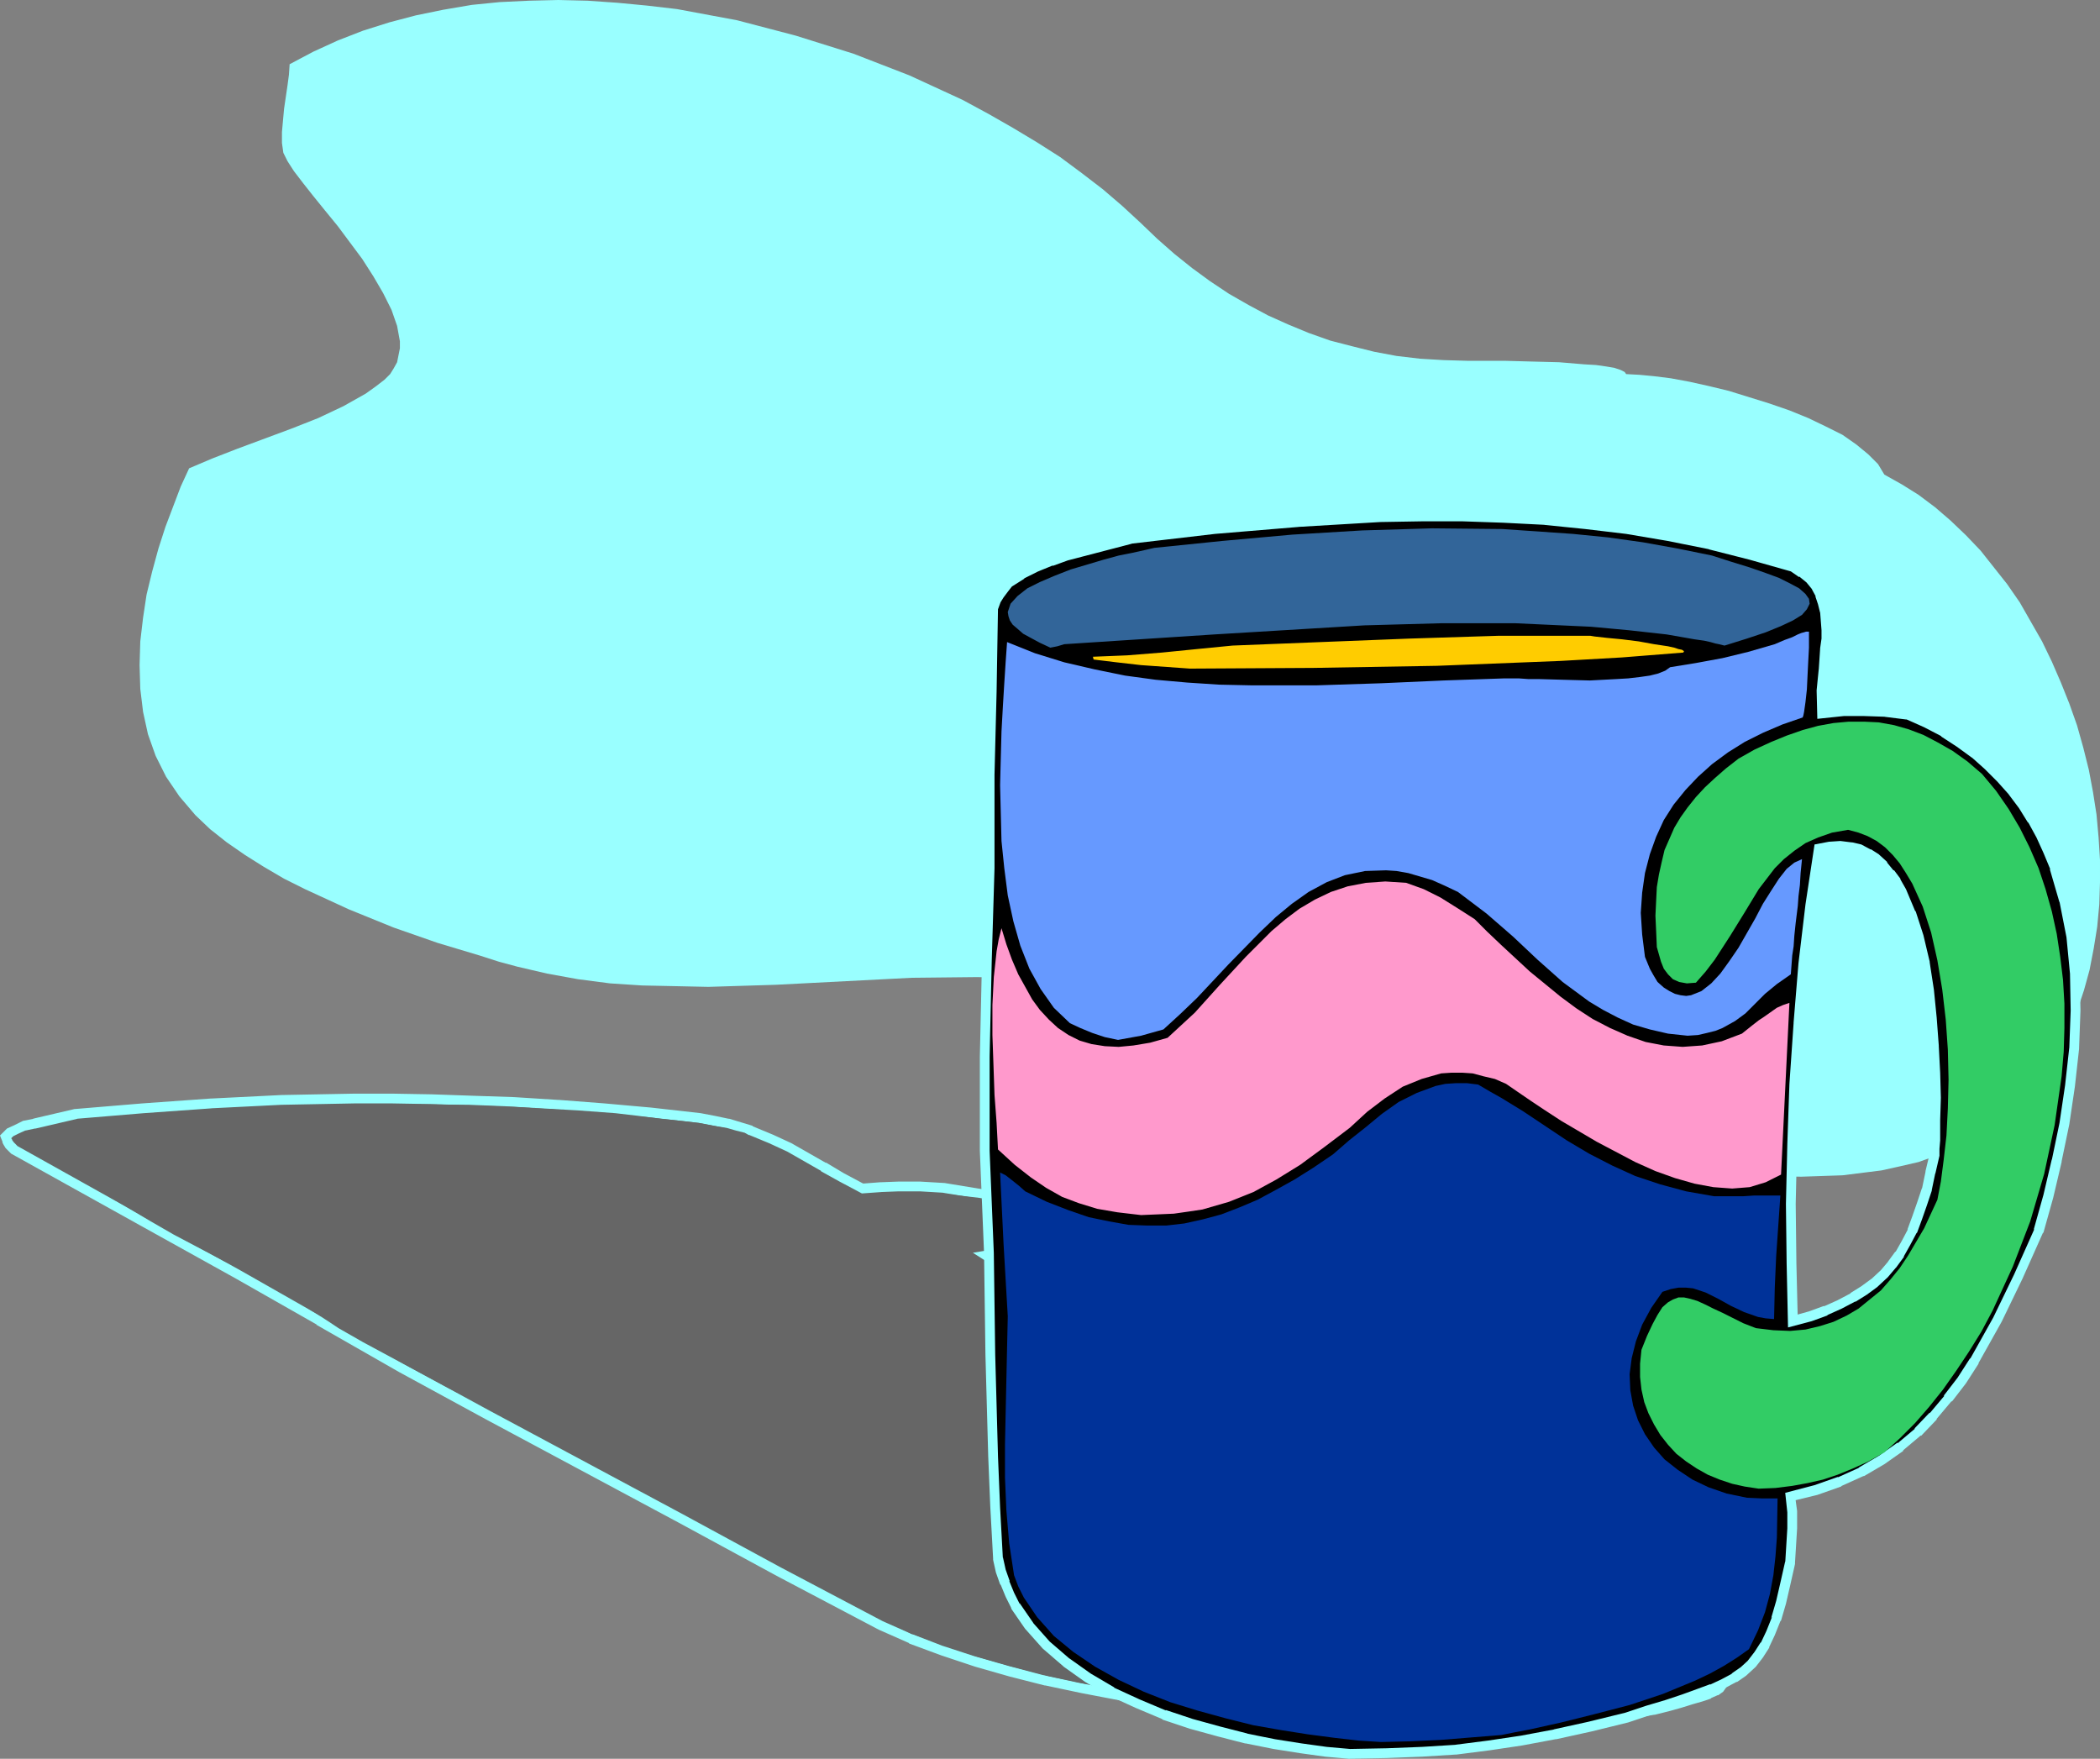
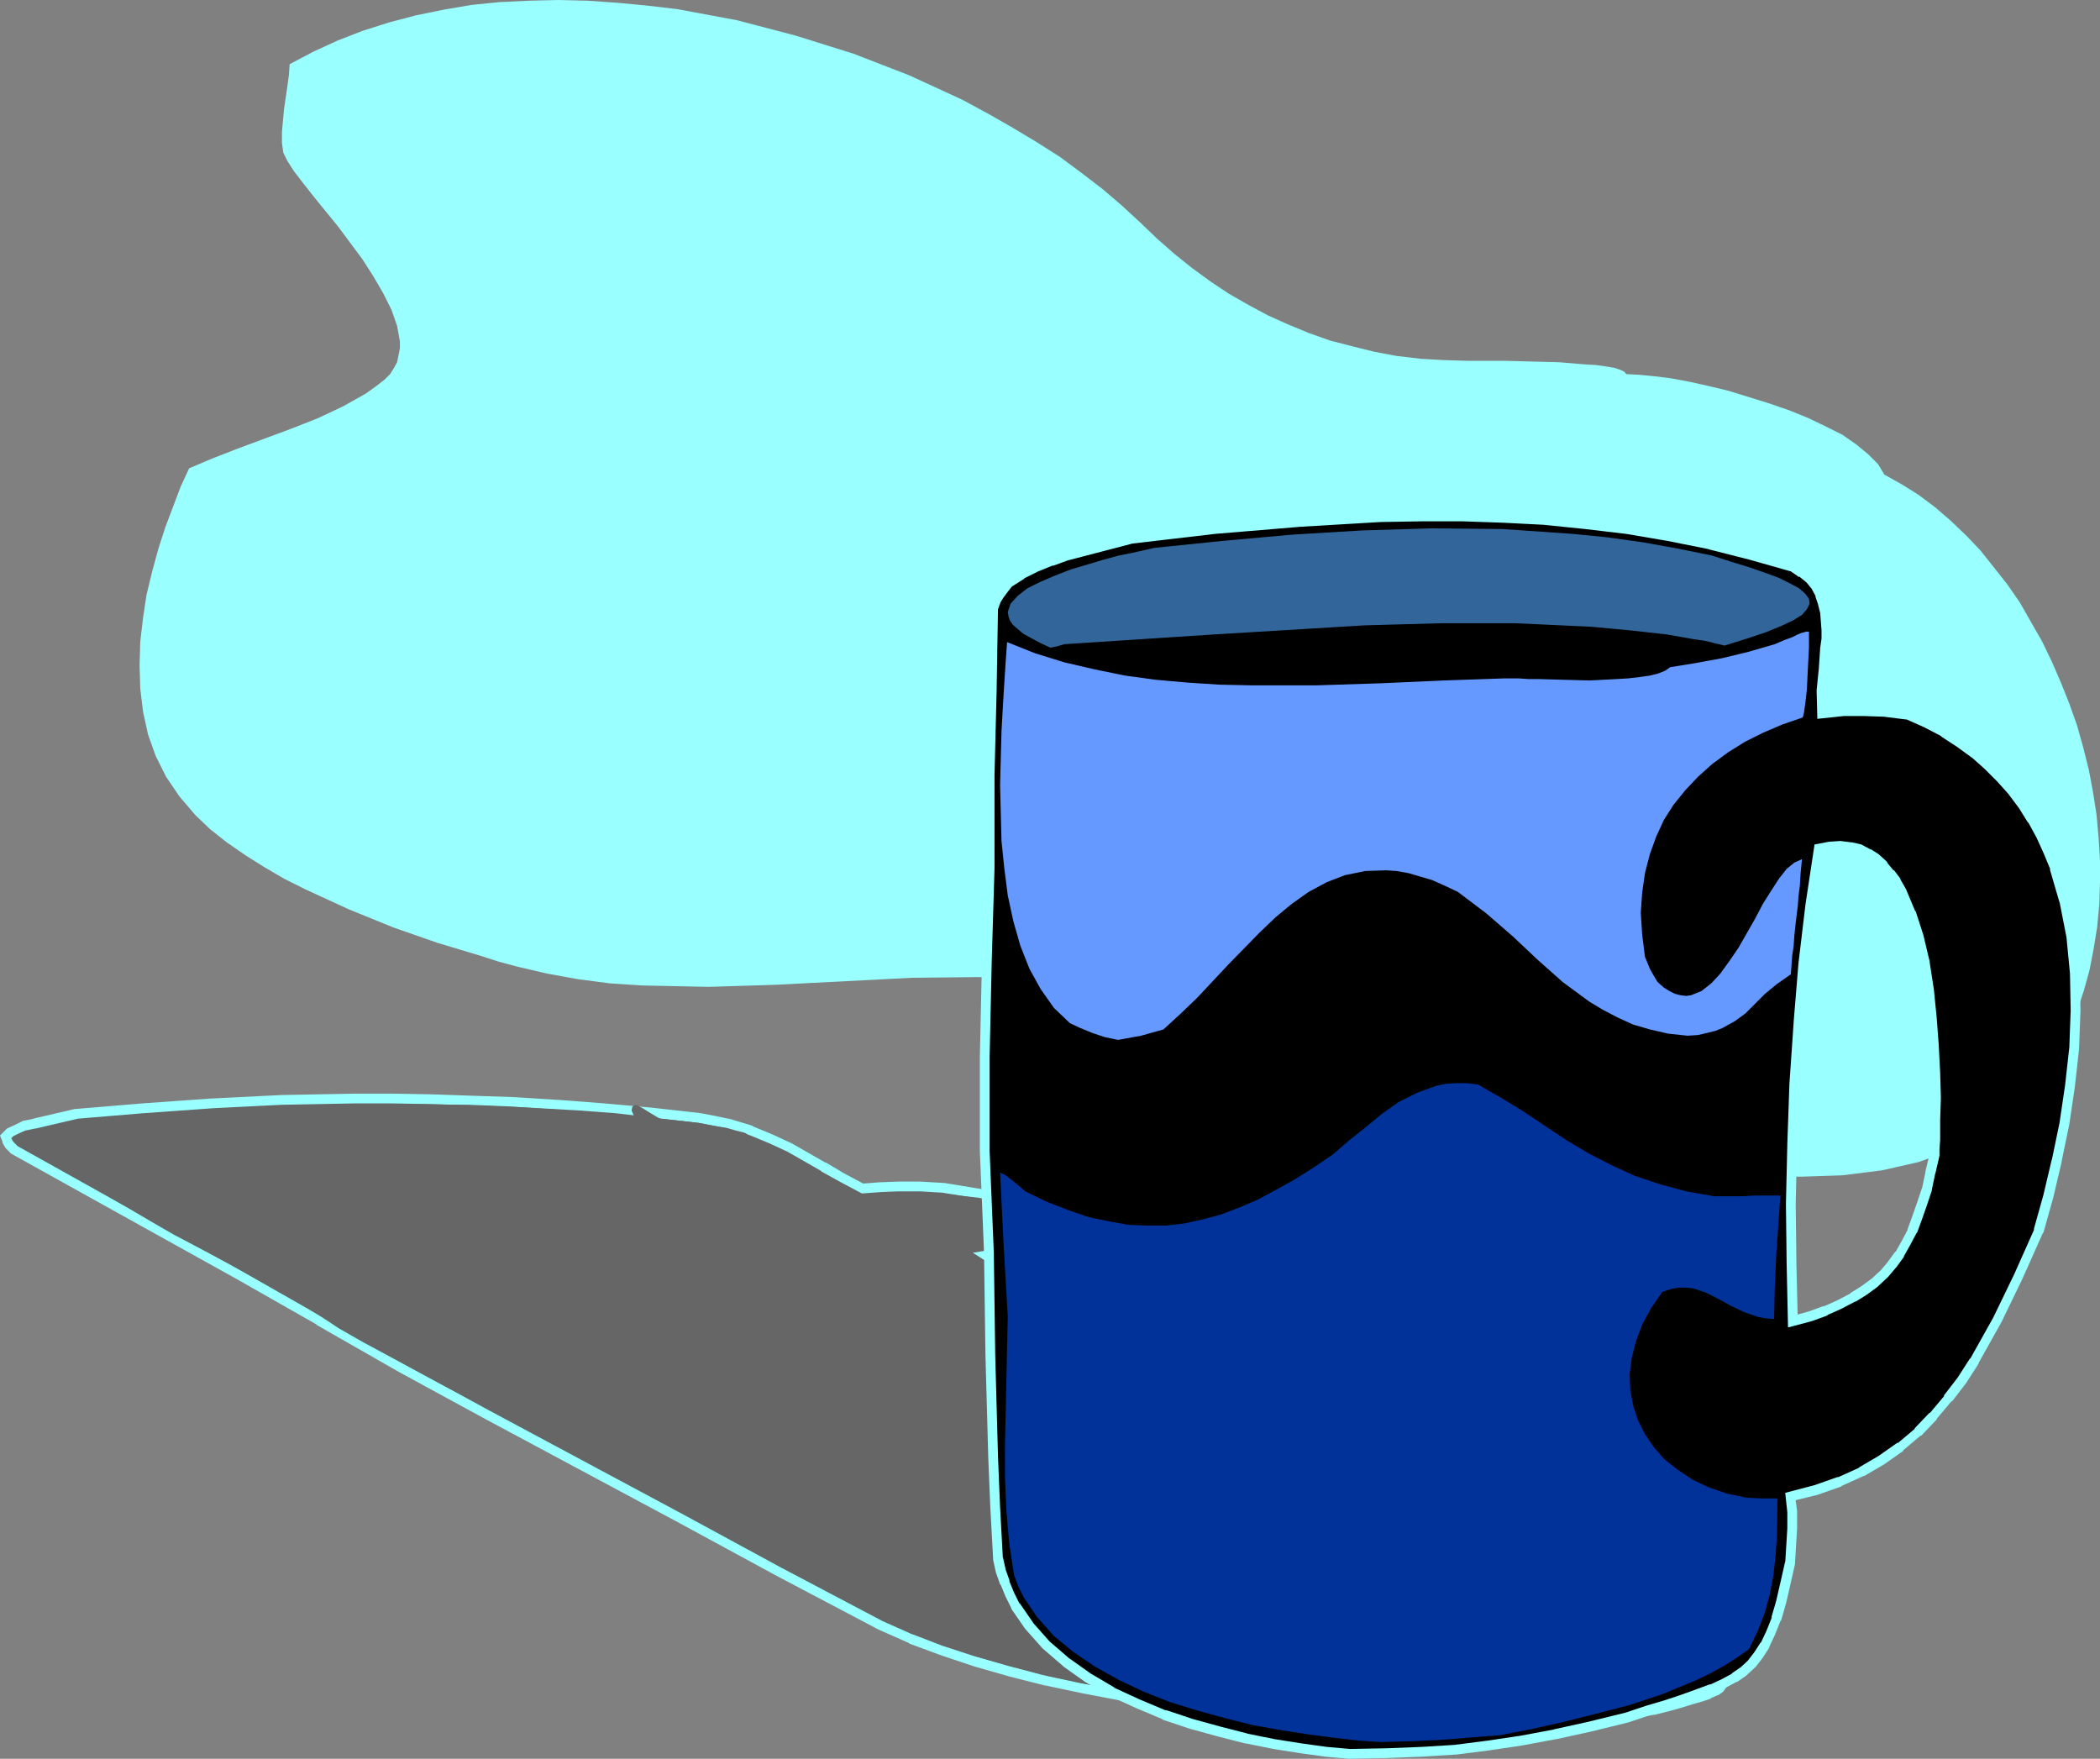
<svg xmlns="http://www.w3.org/2000/svg" xmlns:ns1="http://sodipodi.sourceforge.net/DTD/sodipodi-0.dtd" xmlns:ns2="http://www.inkscape.org/namespaces/inkscape" version="1.0" width="76.429mm" height="64.008mm" id="svg19" ns1:docname="Mug - Coffee 12.wmf">
  <rect width="100%" height="100%" fill="#808080" stroke="none" />
  <ns1:namedview id="namedview19" pagecolor="#ffffff" bordercolor="#000000" borderopacity="0.25" ns2:showpageshadow="2" ns2:pageopacity="0.0" ns2:pagecheckerboard="0" ns2:deskcolor="#d1d1d1" ns2:document-units="mm" />
  <defs id="defs1">
    <pattern id="WMFhbasepattern" patternUnits="userSpaceOnUse" width="6" height="6" x="0" y="0" />
  </defs>
  <path style="fill:#99ffff;fill-opacity:1;fill-rule:evenodd;stroke:none" d="m 201.984,49.632 -3.36,-0.096 -3.264,-0.192 -3.264,-0.384 -3.072,-0.576 -3.072,-0.768 -2.976,-0.768 -2.976,-1.056 -2.784,-1.152 -2.784,-1.248 -2.688,-1.44 -2.688,-1.536 -2.592,-1.728 -2.496,-1.824 -2.4,-1.92 -2.4,-2.112 -2.304,-2.208 -2.496,-2.304 -2.688,-2.304 -2.88,-2.208 -2.976,-2.208 -3.168,-2.016 -3.36,-2.016 -3.36,-1.92 -3.552,-1.92 -7.296,-3.36 -7.68,-2.976 L 109.44,4.896 101.376,2.784 93.12,1.248 88.992,0.768 84.96,0.384 80.832,0.096 76.8,0 l -4.032,0.096 -4.032,0.192 -3.84,0.384 -3.936,0.672 -3.744,0.768 -3.648,0.96 -3.648,1.152 -3.456,1.344 -3.36,1.536 -3.264,1.728 -0.096,1.44 -0.192,1.44 -0.48,3.264 -0.288,3.168 v 1.536 l 0.192,1.344 0.576,1.152 0.864,1.344 1.248,1.632 1.44,1.824 1.632,2.016 1.728,2.112 3.36,4.512 1.536,2.4 1.344,2.304 1.152,2.304 0.768,2.208 0.384,2.112 v 0.96 l -0.384,1.92 -0.48,0.864 -0.48,0.768 -0.768,0.768 -1.248,0.96 -1.344,0.96 -3.072,1.728 -3.456,1.632 -3.648,1.44 -7.488,2.784 -3.456,1.344 -3.168,1.344 -1.152,2.496 -2.112,5.568 -0.96,2.976 -0.864,3.168 -0.768,3.168 -0.48,3.168 -0.384,3.264 -0.096,3.264 0.096,3.264 0.384,3.168 0.672,3.072 1.056,2.976 1.44,2.88 1.824,2.688 2.208,2.592 2.016,1.92 2.304,1.824 2.496,1.728 2.592,1.632 2.784,1.632 2.88,1.44 6.048,2.784 6.144,2.496 6.048,2.112 5.76,1.728 2.688,0.864 2.496,0.672 4.128,0.96 4.224,0.768 4.416,0.576 4.416,0.288 4.608,0.096 4.512,0.096 9.312,-0.288 18.624,-0.96 9.024,-0.096 4.32,0.096 4.32,0.192 3.744,0.384 3.744,0.576 7.296,1.536 7.2,1.92 7.2,2.304 7.008,2.496 6.816,2.688 6.72,2.688 6.624,2.688 4.32,1.632 4.704,1.632 5.184,1.536 5.376,1.44 5.568,1.248 5.76,1.056 5.856,0.768 5.856,0.48 5.76,0.096 5.664,-0.192 5.376,-0.672 2.592,-0.576 2.496,-0.576 4.8,-1.728 2.208,-1.056 2.112,-1.248 1.92,-1.344 1.824,-1.536 1.728,-1.728 1.536,-1.824 1.728,-2.4 1.44,-2.592 1.344,-2.592 1.152,-2.688 0.96,-2.88 0.768,-2.784 0.576,-2.976 0.48,-2.976 0.288,-3.072 0.096,-3.072 v -3.072 l -0.192,-3.072 -0.288,-3.168 -0.48,-3.072 -0.576,-3.072 -0.768,-3.072 -0.864,-3.072 -1.056,-2.976 -1.152,-2.88 -1.248,-2.88 -1.344,-2.784 -3.072,-5.376 -1.728,-2.496 -3.648,-4.608 -2.016,-2.112 -2.112,-2.016 -2.112,-1.824 -2.304,-1.728 -2.304,-1.44 -2.4,-1.344 -0.864,-1.44 -1.344,-1.344 -1.632,-1.344 -1.92,-1.344 -2.304,-1.152 -2.4,-1.152 -2.592,-1.056 -2.784,-0.96 -5.568,-1.728 -2.784,-0.672 -2.592,-0.576 -2.592,-0.48 -2.304,-0.288 -2.016,-0.192 -1.824,-0.096 -0.192,-0.288 -0.576,-0.288 -0.864,-0.288 -1.152,-0.192 -1.344,-0.192 -1.632,-0.096 -3.456,-0.288 -3.744,-0.096 -3.552,-0.096 z" id="path1" />
  <path style="fill:#666666;fill-opacity:1;fill-rule:evenodd;stroke:none" d="m 195.168,205.92 1.632,-0.384 1.344,-0.384 1.056,-0.48 0.768,-0.48 0.576,-0.576 0.288,-0.576 0.096,-0.576 -0.192,-0.672 -0.384,-0.768 -0.672,-0.768 -0.864,-0.864 -1.056,-0.96 -1.248,-1.056 -1.536,-1.056 -1.632,-1.152 -1.92,-1.248 -0.96,-0.48 -1.056,-0.672 -1.152,-0.576 -1.344,-0.768 -2.976,-1.536 -3.36,-1.824 -3.744,-1.824 -3.936,-1.92 -8.256,-3.84 -4.224,-1.824 -4.224,-1.632 -4.128,-1.536 -3.936,-1.248 -3.648,-0.96 -3.36,-0.576 -1.536,-0.192 H 136.8 l -1.152,0.192 3.072,1.92 3.168,2.016 6.72,4.032 7.2,4.128 7.392,4.224 7.776,4.224 7.968,4.32 z m -0.576,31.968 -3.552,-0.192 -3.936,-0.192 -4.224,-0.384 -4.416,-0.384 -4.608,-0.48 -4.896,-0.576 -4.896,-0.768 -5.088,-0.768 -10.08,-1.92 -4.992,-1.056 -4.896,-1.248 -4.704,-1.344 -4.608,-1.536 -4.416,-1.632 -4.128,-1.824 -7.104,-3.744 -6.912,-3.648 -13.44,-7.296 -13.248,-7.104 -13.44,-7.2 L 55.2,188.16 43.872,181.632 32.736,175.296 21.504,169.056 1.92,158.112 1.344,157.536 1.056,157.152 0.96,156.864 l -0.192,-0.48 0.576,-0.576 0.96,-0.48 1.056,-0.48 1.344,-0.288 5.76,-1.344 9.216,-0.768 9.408,-0.672 9.6,-0.48 4.992,-0.096 5.088,-0.096 h 5.184 l 5.472,0.096 5.568,0.192 5.76,0.192 6.048,0.384 6.24,0.48 6.432,0.576 6.816,0.768 2.016,0.384 1.824,0.384 3.168,0.96 2.784,1.152 2.496,1.152 4.704,2.688 2.496,1.44 2.88,1.536 2.496,-0.192 2.496,-0.096 h 2.88 l 3.264,0.192 7.008,1.152 6.816,1.344 6.624,1.632 6.432,1.92 6.144,2.016 6.048,2.112 5.76,2.4 5.568,2.4 5.376,2.496 5.184,2.592 4.896,2.688 4.608,2.688 4.32,2.688 4.128,2.592 3.744,2.592 3.456,2.496 3.456,3.264 3.264,3.168 1.344,1.536 1.152,1.536 0.96,1.44 0.768,1.344 0.384,1.248 0.096,1.152 -0.288,1.152 -0.672,0.96 -1.152,0.864 -1.536,0.768 -2.112,0.576 -1.248,0.288 -1.44,0.192 2.496,1.152 2.304,1.248 4.416,2.496 2.4,1.632 2.016,1.344 1.536,1.248 1.248,1.056 0.96,0.864 0.48,0.768 0.288,0.672 -0.096,0.576 -0.384,0.48 -0.576,0.384 -0.864,0.384 -1.152,0.384 -1.344,0.384 -1.536,0.48 -1.728,0.48 -1.92,0.48 -7.488,1.248 -7.488,0.864 -4.032,0.192 -4.224,0.192 -4.608,0.192 z" id="path2" />
  <path style="fill:#99ffff;fill-opacity:1;fill-rule:nonzero;stroke:none" d="m 195.072,206.592 1.92,-0.384 1.344,-0.384 0.096,-0.096 1.056,-0.48 h 0.096 l 0.768,-0.576 0.768,-0.672 0.384,-0.768 0.096,-0.768 -0.192,-0.96 -0.48,-0.864 -0.768,-0.864 -0.864,-0.864 -1.056,-0.96 -1.248,-1.056 -0.096,-0.096 -1.536,-1.056 -1.632,-1.152 -1.92,-1.248 h -0.096 l -0.96,-0.48 h 0.096 l -1.056,-0.672 h -0.096 l -1.152,-0.576 -1.344,-0.768 -2.976,-1.536 -3.36,-1.824 -7.68,-3.744 -8.256,-3.84 -4.224,-1.824 v -0.096 l -4.224,-1.632 h -0.096 l -4.128,-1.536 -3.936,-1.248 -3.648,-0.96 h -0.096 l -3.36,-0.576 -1.536,-0.192 h -2.976 l -2.88,0.48 4.512,2.88 3.168,2.016 6.72,4.032 h 0.096 l 7.2,4.128 7.392,4.224 15.744,8.544 16.416,8.448 0.384,-1.248 -16.224,-8.352 -15.744,-8.544 -7.392,-4.224 -7.2,-4.128 h 0.096 l -6.72,-4.032 -3.168,-2.016 -3.072,-1.92 -0.288,1.248 1.152,-0.192 h -0.096 2.784 -0.096 l 1.536,0.192 3.36,0.576 h -0.096 l 3.648,0.96 3.936,1.248 4.128,1.536 h -0.096 l 4.224,1.632 v -0.096 l 4.224,1.824 8.256,3.84 7.68,3.744 3.36,1.824 2.976,1.536 1.344,0.768 1.152,0.576 h -0.096 l 1.056,0.672 h 0.096 l 0.96,0.48 h -0.096 l 1.92,1.248 1.632,1.152 1.536,1.056 -0.096,-0.096 1.248,1.056 1.056,0.96 0.864,0.864 0.672,0.768 -0.096,-0.192 0.384,0.768 -0.096,-0.096 0.192,0.672 v -0.288 l -0.096,0.576 0.096,-0.192 -0.288,0.576 0.096,-0.192 -0.576,0.576 0.096,-0.096 -0.768,0.48 h 0.096 l -1.056,0.48 0.096,-0.096 -1.344,0.384 -1.632,0.384 0.48,0.096 z" id="path3" />
  <path style="fill:#99ffff;fill-opacity:1;fill-rule:nonzero;stroke:none" d="m 194.592,237.216 -3.552,-0.192 -3.936,-0.192 h 0.096 l -4.224,-0.384 -4.416,-0.384 -4.608,-0.48 -4.896,-0.576 -4.896,-0.768 -5.088,-0.768 -10.08,-1.92 -4.992,-1.056 h 0.096 l -4.896,-1.248 -4.704,-1.344 -4.608,-1.536 -4.416,-1.632 0.096,0.096 -4.128,-1.824 -14.016,-7.392 -13.44,-7.296 -26.688,-14.304 -11.808,-6.432 -11.232,-6.528 H 44.16 L 33.024,174.72 21.792,168.48 2.208,157.536 l 0.192,0.096 -0.576,-0.576 0.096,0.096 -0.288,-0.384 0.096,0.192 -0.096,-0.288 -0.096,-0.096 -0.192,-0.48 -0.096,0.768 0.576,-0.576 -0.192,0.096 0.96,-0.48 1.056,-0.48 -0.192,0.096 1.344,-0.288 h 0.096 l 5.76,-1.344 H 10.56 l 9.216,-0.768 9.408,-0.672 h -0.096 l 9.6,-0.48 10.08,-0.192 h 5.184 l 5.472,0.096 5.568,0.192 5.76,0.192 6.048,0.384 h -0.096 l 6.24,0.48 6.432,0.576 6.816,0.768 2.016,0.384 1.824,0.384 h -0.096 l 3.168,0.96 -0.096,-0.096 2.784,1.152 2.496,1.152 4.704,2.688 h -0.096 l 2.592,1.44 3.072,1.632 2.688,-0.192 h -0.096 l 2.496,-0.096 h 2.88 l 3.264,0.192 h -0.096 l 7.008,1.152 6.816,1.344 h -0.096 l 6.624,1.632 6.432,1.92 6.144,2.016 6.048,2.112 -0.096,-0.096 5.76,2.4 5.568,2.4 5.376,2.496 5.184,2.592 4.896,2.688 h -0.096 l 4.608,2.688 4.32,2.688 4.128,2.592 3.744,2.592 3.456,2.496 -0.096,-0.096 3.456,3.264 3.264,3.168 1.344,1.536 -0.096,-0.096 1.152,1.536 0.96,1.44 v -0.096 l 0.768,1.344 -0.096,-0.096 0.384,1.248 v -0.096 l 0.096,1.152 v -0.288 l -0.288,1.152 0.096,-0.192 -0.672,0.96 0.192,-0.192 -1.152,0.864 h 0.096 l -1.536,0.768 0.096,-0.096 -2.112,0.576 -1.248,0.288 h 0.096 l -3.744,0.48 4.608,2.112 2.304,1.248 4.416,2.496 h -0.096 l 2.4,1.632 2.016,1.344 v -0.096 l 1.536,1.248 h -0.096 l 1.248,1.056 0.96,0.864 -0.096,-0.096 0.48,0.768 v -0.096 l 0.288,0.672 -0.096,-0.384 -0.096,0.576 0.192,-0.288 -0.384,0.48 0.096,-0.192 -0.576,0.384 h 0.096 l -0.864,0.384 0.096,-0.096 -1.152,0.384 -1.344,0.384 -1.536,0.48 -1.728,0.48 -1.92,0.48 h 0.096 l -7.488,1.248 -7.488,0.864 h 0.096 l -4.032,0.192 -4.224,0.192 -4.608,0.192 h -4.992 v 1.344 h 4.992 l 4.608,-0.192 4.224,-0.192 4.032,-0.192 h 0.096 l 7.488,-0.864 7.488,-1.248 h 0.096 l 1.92,-0.48 1.728,-0.48 1.536,-0.48 1.344,-0.384 1.152,-0.384 0.096,-0.096 0.864,-0.384 h 0.096 l 0.672,-0.48 0.48,-0.672 0.192,-0.96 -0.384,-0.864 v -0.096 l -0.576,-0.768 -0.96,-0.96 -1.248,-1.056 h -0.096 l -1.536,-1.248 v -0.096 l -2.016,-1.344 -2.4,-1.632 h -0.096 l -4.416,-2.496 -2.304,-1.248 -2.496,-1.152 -0.192,1.248 1.44,-0.192 h 0.096 l 1.248,-0.288 2.112,-0.576 1.728,-0.864 1.248,-0.96 0.768,-1.152 0.384,-1.344 -0.096,-1.344 -0.48,-1.44 -0.768,-1.344 v -0.096 l -0.96,-1.44 -1.152,-1.536 -0.096,-0.096 -1.344,-1.536 -3.264,-3.168 -3.456,-3.264 -0.096,-0.096 -3.456,-2.496 -3.744,-2.592 -4.128,-2.592 -4.32,-2.688 -4.608,-2.688 h -0.096 l -4.896,-2.688 -5.184,-2.592 -5.376,-2.496 -5.568,-2.4 -5.76,-2.4 -0.096,-0.096 -6.048,-2.112 -6.144,-2.016 -6.432,-1.92 -6.624,-1.632 h -0.096 l -6.816,-1.344 -7.008,-1.152 h -0.096 l -3.264,-0.192 h -2.88 l -2.496,0.096 h -0.096 l -2.496,0.192 0.384,0.096 -2.88,-1.536 -2.4,-1.44 h -0.096 l -4.704,-2.688 -2.496,-1.152 -2.784,-1.152 -0.096,-0.096 -3.168,-0.96 h -0.096 l -1.824,-0.384 -2.016,-0.384 -6.816,-0.768 -6.432,-0.576 -6.24,-0.48 H 76.8 l -6.048,-0.384 -5.76,-0.192 -5.568,-0.192 -5.472,-0.096 h -5.184 l -10.08,0.192 -9.6,0.48 h -0.096 l -9.408,0.672 -9.216,0.768 h -0.096 l -5.76,1.344 h 0.096 l -1.44,0.288 -1.152,0.576 -1.056,0.48 -0.96,0.96 0.384,0.96 -0.096,-0.096 0.192,0.384 0.288,0.48 0.096,0.096 0.672,0.672 19.68,10.944 11.232,6.24 11.136,6.336 h -0.096 l 11.424,6.528 11.808,6.432 26.688,14.304 13.44,7.296 14.016,7.392 4.128,1.824 0.096,0.096 4.416,1.632 4.608,1.536 4.704,1.344 4.896,1.248 h 0.096 l 4.992,1.056 10.08,1.92 5.088,0.768 4.896,0.768 4.896,0.576 4.608,0.48 4.416,0.384 4.224,0.384 h 0.096 l 3.936,0.192 3.552,0.192 z" id="path4" />
  <path style="fill:#666666;fill-opacity:1;fill-rule:evenodd;stroke:none" d="m 197.28,237.024 -3.36,-0.096 -3.648,-0.192 -3.936,-0.192 -4.32,-0.384 -4.416,-0.384 -4.704,-0.48 -9.696,-1.248 -9.888,-1.632 -4.992,-0.96 -4.896,-1.056 -4.704,-1.248 -4.704,-1.344 -4.416,-1.44 -4.224,-1.632 -4.8,-2.304 -4.608,-2.4 -8.736,-4.704 -8.256,-4.608 -8.064,-4.512 -9.6,-4.992 -9.6,-5.088 1.056,0.192 1.44,0.288 3.072,0.768 4.128,0.768 3.84,0.576 3.552,0.384 3.168,0.384 2.88,0.096 2.592,0.096 h 2.4 l 2.112,-0.192 1.824,-0.288 1.728,-0.384 1.44,-0.48 1.344,-0.576 1.152,-0.672 1.056,-0.768 1.728,-1.824 0.384,-0.96 0.288,-0.96 0.48,-0.96 0.672,-0.864 1.152,-0.672 0.672,-0.192 0.864,-0.288 1.056,-0.096 1.248,-0.096 h 1.44 l 1.632,0.096 4.704,0.864 4.512,0.864 4.896,1.056 4.8,0.96 9.12,1.728 4.416,0.672 4.416,0.576 4.32,0.48 4.32,0.288 h 6.432 l 0.864,-0.096 h 1.44 l 7.776,4.416 3.936,2.208 4.224,2.304 -2.4,-0.096 -2.592,-0.384 -5.184,-0.96 -2.592,-0.48 -2.304,-0.288 H 175.2 l -0.864,0.096 -0.768,0.192 0.768,1.152 1.056,1.248 1.44,1.248 1.632,1.152 2.016,1.248 2.304,1.152 2.4,1.056 2.688,1.056 2.88,1.056 2.976,0.96 6.24,1.632 6.624,1.152 6.624,0.768 h 4.224 l 2.784,1.536 2.592,1.44 2.496,1.44 2.304,1.344 2.112,1.44 1.92,1.344 1.632,1.344 1.44,1.44 -0.384,0.672 -0.672,0.576 -0.864,0.576 -1.056,0.48 -1.248,0.48 -1.44,0.48 -3.072,0.864 -3.36,0.672 -3.552,0.672 -3.36,0.48 -3.072,0.48 -7.68,0.288 z" id="path5" />
  <path style="fill:#666666;fill-opacity:1;fill-rule:evenodd;stroke:none" d="m 213.504,218.112 -4.32,-0.288 -4.512,-0.672 -4.704,-0.96 -4.8,-1.152 -4.608,-1.536 -4.32,-1.632 -4.032,-1.824 -1.824,-0.96 -1.632,-0.96 -1.152,-1.056 -0.96,-0.864 -0.576,-0.672 -0.192,-0.48 -0.096,-0.384 0.288,-0.192 0.576,-0.192 h 0.768 l 0.96,0.096 1.248,0.192 1.44,0.192 1.632,0.288 1.824,0.384 2.016,0.288 2.208,0.384 2.304,0.384 2.688,0.096 h 2.208 l 1.92,-0.096 1.536,-0.192 1.248,-0.384 0.96,-0.48 0.576,-0.48 0.384,-0.672 0.096,-0.672 -0.096,-0.768 -0.384,-0.864 -0.48,-0.864 -0.768,-0.96 -0.864,-0.96 -2.112,-2.112 -0.96,-0.576 -1.056,-0.672 -1.152,-0.768 -1.344,-0.864 -3.072,-1.728 -3.456,-1.92 -3.744,-2.016 -4.128,-2.112 -4.32,-2.112 -4.416,-2.112 -9.024,-3.936 -4.512,-1.728 -4.416,-1.632 -4.224,-1.344 -4.032,-1.056 -3.744,-0.768 -3.36,-0.384 -1.632,0.192 -1.248,0.384 -0.864,0.384 -0.48,0.576 -0.288,0.576 v 0.576 l 0.288,0.768 0.384,0.768 1.056,1.536 1.344,1.728 1.056,1.632 0.384,0.864 0.192,0.768 -1.056,0.096 -1.248,-0.096 -2.496,-0.576 -2.496,-0.864 -2.4,-0.96 -2.208,-1.152 -2.016,-1.056 -1.824,-0.96 -1.632,-0.96 -1.44,-0.864 -1.248,-0.864 -1.056,-0.768 -0.96,-0.768 -0.672,-0.768 -0.576,-0.768 -0.384,-0.672 -0.288,-0.672 -0.096,-0.672 0.096,-0.768 0.192,-0.672 0.384,-0.672 0.96,-0.672 1.056,-0.48 1.248,-0.48 1.248,-0.384 3.072,-0.576 1.824,-0.096 h 4.032 l 2.208,0.192 2.496,0.288 2.592,0.288 2.88,0.48 3.072,0.576 3.264,0.768 3.456,0.768 8.064,2.304 7.872,2.688 7.68,2.88 7.296,3.072 7.008,3.168 6.624,3.36 6.144,3.36 5.664,3.456 2.688,1.728 2.496,1.728 2.4,1.728 2.304,1.728 2.016,1.632 1.92,1.728 1.728,1.536 1.536,1.632 1.344,1.536 1.152,1.44 0.96,1.44 0.768,1.344 0.48,1.248 0.384,1.248 0.096,1.056 -0.192,1.056 -0.96,0.672 -1.056,0.576 -1.152,0.384 -1.44,0.384 -1.536,0.288 -1.728,0.192 -2.016,0.096 z" id="path6" />
  <path style="fill:#666666;fill-opacity:1;fill-rule:evenodd;stroke:none" d="m 95.232,198.912 -3.36,-0.192 -3.168,-0.192 -5.952,-0.768 -3.072,-0.576 -3.36,-0.672 -3.648,-0.96 -2.016,-0.48 -2.112,-0.576 -1.632,-0.864 -1.824,-0.96 -3.744,-1.92 -7.68,-4.128 -3.744,-2.016 -3.36,-1.92 -1.44,-0.96 -1.344,-0.864 -1.248,-0.768 -0.96,-0.768 5.28,2.112 4.992,1.92 4.704,1.536 4.512,1.152 4.224,0.864 3.936,0.384 h 1.824 l 1.728,-0.096 1.728,-0.192 1.632,-0.384 0.192,-0.864 0.096,-0.864 -0.192,-1.92 -0.288,-2.016 v -0.864 l 0.096,-0.96 0.288,-0.768 0.48,-0.768 0.768,-0.672 1.056,-0.48 1.44,-0.48 1.824,-0.288 2.4,-0.096 h 1.344 l 1.44,0.096 2.976,0.384 3.264,0.576 3.456,0.672 3.648,0.768 3.264,0.864 3.36,0.864 7.104,1.728 7.296,1.728 7.104,1.536 3.456,0.576 3.264,0.48 3.072,0.384 2.88,0.288 h 2.592 l 2.4,-0.096 2.016,-0.288 1.632,-0.576 0.192,-0.576 0.384,-0.672 0.576,-0.672 0.384,-0.192 0.576,-0.096 21.792,12.096 -0.384,0.288 -0.576,0.288 -1.536,0.384 h -1.056 l -1.152,0.096 -2.592,-0.096 -2.976,-0.192 -3.264,-0.384 -3.552,-0.48 -3.744,-0.576 -7.68,-1.44 -7.488,-1.44 -3.552,-0.768 -3.168,-0.672 -2.88,-0.576 -2.496,-0.48 -2.112,-0.288 -1.92,-0.288 -1.632,-0.096 -1.536,-0.096 h -1.344 l -1.248,0.096 -1.92,0.384 -0.768,0.288 -0.576,0.288 -0.864,0.864 -0.48,0.96 -0.192,1.152 -0.768,1.44 -0.96,1.152 -1.056,1.056 -1.44,0.96 -0.864,0.288 -1.056,0.384 -1.152,0.288 -1.344,0.192 -1.536,0.192 -1.632,0.192 -1.92,0.096 z" id="path7" />
-   <path style="fill:#666666;fill-opacity:1;fill-rule:evenodd;stroke:none" d="m 70.08,186.816 -4.128,-0.48 -4.032,-0.672 -3.936,-1.056 -4.032,-1.152 -3.936,-1.44 -3.936,-1.536 -7.872,-3.36 -7.392,-3.648 -6.912,-3.648 -3.168,-1.824 -3.072,-1.824 -2.784,-1.632 -2.688,-1.632 -2.4,-1.44 -2.112,-1.248 4.8,0.672 4.608,0.576 4.608,0.48 4.512,0.288 8.64,0.384 8.352,0.096 8.064,-0.192 7.776,-0.192 7.488,-0.288 7.392,-0.288 h 7.584 l 3.36,-0.096 3.264,-0.096 h 1.44 l 1.248,-0.192 1.056,-0.096 0.864,-0.192 0.48,-0.192 0.192,-0.192 5.472,-0.672 2.592,-0.48 2.4,-0.576 0.768,-0.288 0.576,-0.288 0.768,-0.288 0.672,-0.096 0.288,0.192 0.384,0.192 0.576,0.288 0.672,0.384 1.632,0.864 1.728,1.056 1.728,0.96 1.536,0.864 0.672,0.384 0.48,0.288 0.288,0.192 0.192,0.192 -1.728,0.48 -1.44,0.672 -1.152,0.576 -0.864,0.768 -0.576,0.768 -0.288,0.864 0.096,0.96 0.48,1.056 0.672,1.056 1.152,1.056 1.344,1.248 1.824,1.248 2.112,1.344 2.496,1.44 2.88,1.44 3.264,1.536 2.208,0.768 1.344,0.48 1.44,0.48 1.44,0.384 1.344,0.192 1.056,0.192 0.96,0.096 h 1.344 l 0.48,-0.096 0.288,-0.192 0.288,-0.576 -0.096,-0.672 -0.384,-0.864 -0.672,-0.96 -1.632,-2.016 -1.536,-1.92 -0.48,-0.864 -0.288,-0.672 0.096,-0.48 0.192,-0.192 0.384,-0.096 0.864,0.48 0.768,0.48 1.44,0.864 1.248,0.768 1.152,0.672 1.92,1.152 1.536,0.864 1.248,0.768 1.152,0.672 2.208,1.248 -0.576,0.672 -0.192,0.768 v 0.672 l -0.096,0.672 -0.288,0.576 -0.288,0.288 -0.48,0.192 -0.576,0.192 -0.768,0.192 -0.96,0.096 -1.248,0.096 -5.664,-0.384 -5.76,-0.768 -5.76,-1.056 -5.952,-1.344 -6.048,-1.44 -6.144,-1.536 -6.336,-1.632 -6.528,-1.44 -2.496,-0.384 -2.208,-0.384 -2.112,-0.192 -1.824,-0.192 -1.728,-0.096 -1.536,-0.096 h -1.344 l -1.248,0.096 -1.056,0.096 -0.864,0.192 -1.536,0.576 -0.96,0.672 -0.672,0.768 -0.384,0.96 -0.192,1.056 0.096,2.304 0.192,2.304 v 1.152 l -0.288,1.056 -2.112,0.384 z" id="path8" />
-   <path style="fill:#666666;fill-opacity:1;fill-rule:evenodd;stroke:none" d="m 33.504,161.664 -13.056,-0.384 -0.192,-0.096 -0.288,-0.096 4.128,-0.192 3.936,-0.192 7.872,-0.576 10.464,-0.48 10.656,-0.384 10.848,-0.288 11.136,-0.192 h 1.152 l 1.728,0.096 H 84 l 2.304,0.192 2.208,0.096 2.112,0.096 1.632,0.192 h 0.576 l 0.384,0.096 0.096,0.096 v 0.096 l -14.496,0.768 -14.88,0.576 -15.168,0.384 z" id="path9" />
+   <path style="fill:#666666;fill-opacity:1;fill-rule:evenodd;stroke:none" d="m 70.08,186.816 -4.128,-0.48 -4.032,-0.672 -3.936,-1.056 -4.032,-1.152 -3.936,-1.44 -3.936,-1.536 -7.872,-3.36 -7.392,-3.648 -6.912,-3.648 -3.168,-1.824 -3.072,-1.824 -2.784,-1.632 -2.688,-1.632 -2.4,-1.44 -2.112,-1.248 4.8,0.672 4.608,0.576 4.608,0.48 4.512,0.288 8.64,0.384 8.352,0.096 8.064,-0.192 7.776,-0.192 7.488,-0.288 7.392,-0.288 h 7.584 l 3.36,-0.096 3.264,-0.096 h 1.44 h 1.344 l 0.48,-0.096 0.288,-0.192 0.288,-0.576 -0.096,-0.672 -0.384,-0.864 -0.672,-0.96 -1.632,-2.016 -1.536,-1.92 -0.48,-0.864 -0.288,-0.672 0.096,-0.48 0.192,-0.192 0.384,-0.096 0.864,0.48 0.768,0.48 1.44,0.864 1.248,0.768 1.152,0.672 1.92,1.152 1.536,0.864 1.248,0.768 1.152,0.672 2.208,1.248 -0.576,0.672 -0.192,0.768 v 0.672 l -0.096,0.672 -0.288,0.576 -0.288,0.288 -0.48,0.192 -0.576,0.192 -0.768,0.192 -0.96,0.096 -1.248,0.096 -5.664,-0.384 -5.76,-0.768 -5.76,-1.056 -5.952,-1.344 -6.048,-1.44 -6.144,-1.536 -6.336,-1.632 -6.528,-1.44 -2.496,-0.384 -2.208,-0.384 -2.112,-0.192 -1.824,-0.192 -1.728,-0.096 -1.536,-0.096 h -1.344 l -1.248,0.096 -1.056,0.096 -0.864,0.192 -1.536,0.576 -0.96,0.672 -0.672,0.768 -0.384,0.96 -0.192,1.056 0.096,2.304 0.192,2.304 v 1.152 l -0.288,1.056 -2.112,0.384 z" id="path8" />
  <path style="fill:#666666;fill-opacity:1;fill-rule:evenodd;stroke:none" d="m 13.632,160.512 -1.92,-0.288 -1.632,-0.288 -1.44,-0.288 -1.248,-0.288 -1.056,-0.288 -0.864,-0.288 -0.672,-0.288 -0.576,-0.192 -0.384,-0.288 -0.192,-0.288 -0.096,-0.48 0.288,-0.48 0.768,-0.48 1.056,-0.48 1.152,-0.384 2.88,-0.768 2.688,-0.48 1.248,-0.192 0.864,-0.192 7.584,-0.576 7.872,-0.48 8.064,-0.48 8.448,-0.288 8.832,-0.096 9.312,0.096 4.8,0.192 4.992,0.288 5.088,0.288 5.184,0.384 3.264,0.384 2.976,0.384 2.784,0.288 2.4,0.288 2.016,0.384 1.824,0.288 1.344,0.384 1.152,0.288 0.672,0.384 0.384,0.288 v 0.384 l -0.384,0.384 -0.768,0.48 -1.152,0.48 -1.632,0.48 -2.016,0.48 -0.768,-0.096 h -0.48 l -0.768,-0.096 -1.056,-0.096 -1.44,-0.096 -1.824,-0.096 -2.4,-0.192 -5.28,-0.192 -5.184,-0.192 h -9.792 l -9.504,0.096 -9.12,0.288 -8.928,0.384 -8.64,0.48 -8.736,0.48 -8.64,0.48 z" id="path10" />
  <path style="fill:#000000;fill-opacity:1;fill-rule:evenodd;stroke:none" d="m 246.624,181.728 2.4,-0.672 2.112,-0.768 1.92,-0.864 1.824,-0.96 1.536,-0.96 1.44,-1.056 1.344,-1.248 1.056,-1.248 1.056,-1.44 0.864,-1.536 0.864,-1.632 0.672,-1.824 0.672,-1.92 0.672,-2.016 0.48,-2.304 0.576,-2.4 v -0.96 l 0.096,-1.152 v -2.688 l 0.096,-3.072 -0.096,-3.456 -0.192,-3.648 -0.288,-3.84 -0.384,-3.84 -0.576,-3.744 -0.864,-3.648 -1.056,-3.264 -1.248,-2.976 -0.768,-1.344 -0.864,-1.152 -0.864,-1.056 -1.056,-0.96 -1.056,-0.672 -1.152,-0.576 -1.248,-0.288 -1.44,-0.192 -1.44,0.096 -1.536,0.288 -1.152,7.776 -0.96,8.064 -0.672,8.16 -0.576,8.352 -0.288,8.256 -0.192,8.256 0.096,8.16 z m -60.96,59.52 -3.264,-0.288 -3.456,-0.48 -3.648,-0.576 -3.84,-0.768 -3.744,-0.96 -3.84,-1.056 -3.744,-1.248 -3.648,-1.536 -3.552,-1.632 -3.264,-1.92 -2.976,-2.112 -2.784,-2.4 -2.304,-2.592 -1.92,-2.784 -0.768,-1.536 -0.672,-1.632 -0.576,-1.632 -0.384,-1.728 -0.384,-7.008 -0.288,-7.008 -0.384,-14.016 -0.192,-14.016 -0.576,-14.016 v -12.96 l 0.288,-13.056 0.384,-12.864 V 106.56 l 0.288,-11.424 0.192,-11.52 0.384,-1.056 0.48,-0.768 0.576,-0.768 0.672,-0.864 1.824,-1.152 1.92,-0.96 2.112,-0.864 2.112,-0.768 8.832,-2.304 11.52,-1.344 11.52,-0.96 11.328,-0.672 5.664,-0.096 h 5.664 l 5.568,0.192 5.664,0.288 5.664,0.576 5.664,0.672 5.664,0.96 5.76,1.152 5.664,1.44 5.76,1.632 1.248,0.864 1.056,0.864 0.864,1.056 0.576,1.056 0.384,1.152 0.288,1.152 0.192,2.496 v 1.344 l -0.192,1.344 -0.192,2.88 -0.288,2.88 0.096,3.072 2.88,-0.288 h 2.88 l 2.88,0.096 3.072,0.384 2.592,1.152 2.4,1.248 2.208,1.44 2.112,1.536 1.824,1.632 1.728,1.728 1.632,1.824 1.44,1.92 1.248,2.016 1.152,2.112 0.96,2.112 0.96,2.304 1.344,4.608 0.96,4.896 0.48,4.992 0.096,5.184 -0.192,5.184 -0.576,5.184 -0.768,5.184 -1.056,5.088 -1.152,4.896 -1.344,4.8 -2.784,6.24 -2.88,5.952 -3.168,5.664 -1.728,2.688 -1.92,2.496 -2.016,2.4 -2.112,2.208 -2.4,2.016 -2.592,1.824 -2.784,1.632 -2.976,1.344 -3.264,1.152 -3.552,0.864 0.288,2.112 v 2.304 l -0.288,4.704 -0.672,2.976 -0.576,2.496 -0.672,2.304 -0.768,1.92 -0.768,1.632 -0.864,1.344 -0.96,1.248 -1.152,1.056 -1.248,0.864 -1.44,0.768 -1.632,0.768 -1.824,0.672 -2.112,0.768 -2.304,0.768 -2.592,0.768 -2.88,0.96 -5.088,1.248 -4.8,1.056 -4.608,0.864 -4.512,0.672 -4.512,0.576 -4.608,0.288 -4.896,0.192 z" id="path11" />
  <path style="fill:#99ffff;fill-opacity:1;fill-rule:nonzero;stroke:none" d="m 245.952,182.592 3.264,-0.864 2.112,-0.768 0.096,-0.096 1.92,-0.864 1.824,-0.96 h 0.096 l 1.536,-0.96 1.44,-1.056 0.096,-0.096 1.344,-1.248 1.056,-1.248 0.096,-0.096 1.056,-1.44 V 172.8 l 0.864,-1.536 0.864,-1.632 0.096,-0.096 0.672,-1.824 0.672,-1.92 0.672,-2.016 v -0.096 l 0.48,-2.304 v 0.096 l 0.576,-2.496 v -1.056 0.096 l 0.096,-1.152 v -2.784 l 0.096,-3.072 -0.096,-3.456 -0.192,-3.648 v -0.096 l -0.288,-3.84 -0.384,-3.84 -0.576,-3.744 v -0.096 l -0.864,-3.648 -1.056,-3.264 -0.096,-0.096 -1.248,-2.976 -0.768,-1.344 v -0.096 l -0.864,-1.152 h -0.096 l -0.864,-1.056 v -0.096 l -1.056,-0.96 -0.096,-0.096 -1.056,-0.672 h -0.096 l -1.248,-0.672 -1.248,-0.288 h -0.096 l -1.536,-0.192 -1.44,0.096 h -0.096 l -2.016,0.384 -1.248,8.256 -0.96,8.064 -0.672,8.16 v 0.096 l -0.576,8.352 -0.288,8.256 -0.192,8.256 0.096,8.16 0.192,8.832 1.344,-0.864 -0.192,-7.968 -0.096,-8.16 0.192,-8.256 0.288,-8.256 0.576,-8.352 v 0.096 l 0.672,-8.16 0.96,-8.064 1.152,-7.776 -0.576,0.576 1.536,-0.288 h -0.096 l 1.44,-0.096 h -0.096 l 1.44,0.192 H 254.4 l 1.248,0.288 -0.096,-0.096 1.152,0.576 h -0.096 l 1.056,0.672 -0.096,-0.096 1.056,0.96 v -0.096 l 0.864,1.056 h -0.096 l 0.864,1.152 v -0.096 l 0.768,1.344 1.248,2.976 -0.096,-0.096 1.056,3.264 0.864,3.648 v -0.096 l 0.576,3.744 0.384,3.84 0.288,3.84 v -0.096 l 0.192,3.648 0.096,3.456 -0.096,3.072 v 2.688 -0.096 l -0.096,1.152 v 0.096 0.96 -0.192 l -0.576,2.4 v 0.096 l -0.48,2.304 v -0.096 l -0.672,2.016 -0.672,1.92 -0.672,1.824 0.096,-0.096 -0.864,1.632 -0.864,1.536 v -0.096 l -1.056,1.44 0.096,-0.096 -1.056,1.248 -1.344,1.248 0.096,-0.096 -1.44,1.056 -1.536,0.96 h 0.096 l -1.824,0.96 -1.92,0.864 0.096,-0.096 -2.112,0.768 -2.4,0.672 0.864,0.672 z" id="path12" />
  <path style="fill:#99ffff;fill-opacity:1;fill-rule:nonzero;stroke:none" d="m 185.664,240.576 h 0.096 l -3.264,-0.288 -3.456,-0.48 -3.648,-0.576 -3.84,-0.768 h 0.096 l -3.744,-0.96 -3.84,-1.056 -3.744,-1.248 0.096,0.096 -3.648,-1.536 -3.552,-1.632 h 0.096 l -3.264,-1.92 -2.976,-2.112 0.096,0.096 -2.784,-2.4 -2.304,-2.592 0.096,0.096 -1.92,-2.784 v 0.096 l -0.768,-1.536 -0.672,-1.632 0.096,0.096 -0.576,-1.632 -0.384,-1.728 v 0.192 l -0.384,-7.008 -0.288,-7.008 -0.384,-14.016 -0.192,-14.016 -0.576,-14.016 v -12.96 l 0.288,-13.056 0.384,-12.864 V 106.56 l 0.288,-11.424 0.192,-11.52 v 0.192 l 0.384,-1.056 -0.096,0.192 0.48,-0.768 0.576,-0.768 0.672,-0.864 -0.192,0.192 1.824,-1.152 h -0.096 l 1.92,-0.96 2.112,-0.864 -0.096,0.096 2.112,-0.768 8.832,-2.304 h -0.096 l 11.52,-1.344 11.52,-0.96 h -0.096 l 11.328,-0.672 5.664,-0.096 h 5.664 l 5.568,0.192 5.664,0.288 h -0.096 l 5.664,0.576 5.664,0.672 5.664,0.96 5.76,1.152 h -0.096 l 5.664,1.44 5.76,1.632 -0.192,-0.096 1.248,0.864 v -0.096 l 1.056,0.864 -0.096,-0.096 0.864,1.056 -0.096,-0.096 0.576,1.056 -0.096,-0.096 0.384,1.152 0.288,1.152 v -0.096 l 0.192,2.496 v -0.096 1.344 -0.096 l -0.192,1.344 v 0.096 l -0.192,2.88 v -0.096 l -0.288,2.88 v 0.096 l 0.096,3.84 3.648,-0.384 h -0.096 2.88 l 2.88,0.096 H 259.2 l 3.072,0.384 -0.192,-0.096 2.592,1.152 2.4,1.248 h -0.096 l 2.208,1.44 2.112,1.536 -0.096,-0.096 1.824,1.632 1.728,1.728 1.632,1.824 -0.096,-0.096 1.44,1.92 1.248,2.016 v -0.096 l 1.152,2.112 0.96,2.112 0.96,2.304 -0.096,-0.096 1.344,4.608 v -0.096 l 0.96,4.896 0.48,4.992 v -0.096 l 0.096,5.184 -0.192,5.184 v -0.096 l -0.576,5.184 -0.768,5.184 -1.056,5.088 v -0.096 l -1.152,4.896 -1.344,4.8 0.096,-0.096 -2.784,6.24 -2.88,5.952 -3.168,5.664 v -0.096 l -1.728,2.688 -1.92,2.496 h 0.096 l -2.016,2.4 v -0.096 l -2.112,2.208 h 0.096 l -2.4,2.016 v -0.096 l -2.592,1.824 -2.784,1.632 h 0.096 l -2.976,1.344 0.096,-0.096 -3.264,1.152 -4.032,1.056 0.288,2.688 v -0.096 2.304 l -0.288,4.704 v -0.192 l -0.672,2.976 -0.576,2.496 -0.672,2.304 0.096,-0.096 -0.768,1.92 -0.768,1.632 v -0.096 l -0.864,1.344 -0.96,1.248 0.096,-0.096 -1.152,1.056 0.096,-0.096 -1.248,0.864 h 0.096 l -1.44,0.768 -1.632,0.768 0.096,-0.096 -1.824,0.672 -2.112,0.768 -2.304,0.768 -2.592,0.768 -2.88,0.96 -5.088,1.248 -4.8,1.056 h 0.096 l -4.608,0.864 -4.512,0.672 -4.512,0.576 h 0.096 l -4.608,0.288 -4.896,0.192 -5.088,0.096 v 1.344 l 5.088,-0.096 4.896,-0.192 4.608,-0.288 h 0.096 l 4.512,-0.576 4.512,-0.672 4.608,-0.864 h 0.096 l 4.8,-1.056 5.088,-1.248 2.88,-0.96 2.592,-0.768 2.304,-0.768 2.112,-0.768 1.824,-0.672 0.096,-0.096 1.632,-0.768 1.44,-0.768 h 0.096 l 1.248,-0.864 0.096,-0.096 1.152,-1.056 0.096,-0.096 0.96,-1.248 0.864,-1.344 v -0.096 l 0.768,-1.632 0.768,-1.92 0.096,-0.096 0.672,-2.304 0.576,-2.496 0.672,-2.976 v -0.192 l 0.288,-4.704 v -2.304 -0.096 l -0.288,-2.112 -0.48,0.768 3.552,-0.864 3.264,-1.152 0.096,-0.096 2.976,-1.344 h 0.096 l 2.784,-1.632 2.592,-1.824 v -0.096 l 2.4,-2.016 h 0.096 l 2.112,-2.208 v -0.096 l 2.016,-2.4 h 0.096 l 1.92,-2.496 1.728,-2.688 v -0.096 l 3.168,-5.664 2.88,-5.952 2.784,-6.24 0.096,-0.096 1.344,-4.8 1.152,-4.896 v -0.096 l 1.056,-5.088 0.768,-5.184 0.576,-5.184 v -0.096 l 0.192,-5.184 -0.096,-5.184 v -0.096 l -0.48,-4.992 -0.96,-4.896 v -0.096 l -1.344,-4.608 -0.096,-0.096 -0.96,-2.304 -0.96,-2.112 -1.152,-2.112 v -0.096 l -1.248,-2.016 -1.44,-1.92 -0.096,-0.096 -1.632,-1.824 -1.728,-1.728 -1.824,-1.632 -0.096,-0.096 -2.112,-1.536 -2.208,-1.44 h -0.096 l -2.4,-1.248 -2.688,-1.248 -3.168,-0.384 h -0.096 l -2.88,-0.096 h -2.88 -0.096 l -2.88,0.288 0.768,0.672 -0.096,-3.072 v 0.096 l 0.288,-2.88 V 92.16 l 0.192,-2.88 v 0.096 l 0.192,-1.344 V 87.936 86.592 86.496 L 251.712,84 v -0.096 l -0.288,-1.152 -0.48,-1.248 -0.576,-1.152 -0.96,-1.152 -1.152,-0.864 V 78.24 l -1.344,-0.864 -5.856,-1.728 -5.664,-1.44 h -0.096 l -5.76,-1.152 -5.664,-0.96 -5.664,-0.672 -5.664,-0.576 h -0.096 l -5.664,-0.288 -5.568,-0.192 h -5.664 l -5.664,0.096 -11.328,0.672 h -0.096 l -11.52,0.96 -11.52,1.344 h -0.096 l -8.832,2.304 -2.112,0.768 -0.096,0.096 -2.112,0.864 -1.92,0.96 h -0.096 l -1.92,1.248 -0.768,0.96 -0.576,0.768 -0.48,0.864 -0.48,1.248 -0.192,11.616 -0.288,11.424 v 12.864 l -0.384,12.864 -0.288,13.056 v 12.96 l 0.576,14.016 0.192,14.016 0.384,14.016 0.288,7.008 0.384,7.008 v 0.192 l 0.384,1.728 0.576,1.632 0.096,0.096 0.672,1.632 0.768,1.536 v 0.096 l 1.92,2.784 0.096,0.096 2.304,2.592 2.784,2.4 0.096,0.096 2.976,2.112 3.264,1.92 h 0.096 l 3.552,1.632 3.648,1.536 0.096,0.096 3.744,1.248 3.84,1.056 3.744,0.96 h 0.096 l 3.84,0.768 3.648,0.576 3.456,0.48 3.264,0.288 h 0.096 z" id="path13" />
  <path style="fill:#003299;fill-opacity:1;fill-rule:evenodd;stroke:none" d="m 189.984,239.616 -3.072,-0.192 -3.36,-0.384 -3.648,-0.48 -3.648,-0.576 -3.84,-0.672 -3.84,-0.96 -3.84,-1.056 -3.744,-1.152 -3.648,-1.44 -3.456,-1.632 -3.264,-1.824 -2.976,-2.016 -2.688,-2.208 -2.304,-2.592 -1.824,-2.688 -0.768,-1.536 -0.576,-1.536 -0.672,-4.416 -0.384,-4.512 -0.192,-4.512 v -4.512 l 0.192,-8.928 0.096,-4.416 0.096,-4.32 -0.576,-9.888 -0.48,-9.888 0.768,0.384 0.864,0.672 0.96,0.768 0.864,0.768 2.976,1.44 2.976,1.152 2.784,0.96 2.784,0.576 2.688,0.48 2.592,0.096 h 2.592 l 2.496,-0.288 2.592,-0.576 2.496,-0.672 2.496,-0.96 2.496,-1.056 2.496,-1.344 2.592,-1.44 2.592,-1.632 2.688,-1.824 2.208,-1.92 2.304,-1.824 2.208,-1.824 2.304,-1.632 2.496,-1.248 2.592,-0.96 1.344,-0.288 1.44,-0.096 h 1.536 l 1.536,0.192 1.632,0.96 1.536,0.864 2.976,1.824 6.048,4.032 3.072,1.824 3.168,1.632 3.168,1.44 3.456,1.152 3.552,0.96 3.84,0.672 h 4.032 l 1.44,-0.096 h 3.648 l -0.576,8.352 -0.192,4.32 -0.096,4.32 -1.152,-0.096 -1.056,-0.192 -1.92,-0.672 -1.824,-0.864 -1.728,-0.96 -1.728,-0.864 -1.728,-0.576 -0.96,-0.096 h -1.056 l -1.056,0.192 -1.152,0.384 -1.536,2.208 -1.248,2.304 -0.864,2.304 -0.576,2.304 -0.288,2.208 0.096,2.208 0.384,2.112 0.672,2.016 0.96,1.92 1.248,1.824 1.44,1.632 1.824,1.44 2.016,1.344 2.208,1.056 2.496,0.864 2.784,0.576 2.112,0.096 h 2.112 l -0.096,5.376 -0.192,2.592 -0.288,2.592 -0.48,2.592 -0.672,2.496 -0.96,2.496 -1.248,2.592 -1.632,1.152 -1.824,1.152 -1.92,1.056 -2.016,0.96 -4.416,1.824 -4.608,1.536 -4.8,1.248 -4.608,1.152 -4.32,0.96 -2.016,0.384 -1.92,0.384 -8.352,0.672 -4.128,0.192 z" id="path14" />
-   <path style="fill:#32cc65;fill-opacity:1;fill-rule:evenodd;stroke:none" d="m 241.92,204.768 -1.92,-0.288 -1.728,-0.384 -1.728,-0.576 -1.632,-0.672 -1.536,-0.864 -1.44,-0.96 -1.344,-1.056 -1.152,-1.248 -1.056,-1.344 -0.864,-1.44 -0.768,-1.536 -0.576,-1.536 -0.384,-1.728 -0.192,-1.728 v -1.824 l 0.192,-1.92 0.768,-1.92 0.768,-1.632 0.672,-1.248 0.672,-1.056 0.768,-0.672 0.672,-0.384 0.768,-0.288 h 0.768 l 0.864,0.192 0.96,0.288 1.056,0.48 1.152,0.576 1.248,0.576 1.344,0.672 1.536,0.768 1.728,0.672 2.4,0.288 2.304,0.096 2.112,-0.192 2.016,-0.48 1.824,-0.576 1.824,-0.864 1.632,-0.96 3.072,-2.496 1.344,-1.536 1.248,-1.536 1.152,-1.728 2.208,-3.744 1.824,-3.936 0.48,-2.496 0.384,-2.976 0.384,-3.36 0.192,-3.744 0.096,-3.936 -0.096,-4.128 -0.288,-4.128 -0.48,-4.128 -0.672,-4.032 -0.864,-3.84 -1.152,-3.552 -1.44,-3.168 -0.864,-1.44 -0.864,-1.344 -0.96,-1.152 -1.056,-1.056 -1.152,-0.864 -1.248,-0.672 -1.248,-0.48 -1.44,-0.384 -2.208,0.384 -1.92,0.672 -1.728,0.768 -1.536,1.056 -1.44,1.152 -1.248,1.248 -2.208,2.88 -1.92,3.168 -2.016,3.264 -2.112,3.264 -1.248,1.632 -1.344,1.536 -1.248,0.096 -1.056,-0.192 -0.864,-0.384 -0.672,-0.672 -0.576,-0.768 -0.384,-0.96 -0.576,-2.016 -0.096,-2.208 -0.096,-2.112 0.096,-2.016 0.096,-1.92 0.288,-1.728 0.384,-1.728 0.384,-1.632 1.344,-3.072 0.864,-1.44 0.96,-1.344 1.152,-1.44 1.248,-1.344 1.344,-1.248 1.536,-1.344 1.728,-1.344 2.208,-1.248 2.304,-1.056 2.112,-0.864 2.208,-0.768 2.112,-0.576 2.112,-0.384 2.112,-0.192 h 2.112 l 2.016,0.096 2.112,0.384 2.016,0.576 2.016,0.768 2.016,1.056 2.016,1.152 2.016,1.44 2.016,1.728 1.92,2.304 1.728,2.496 1.536,2.592 1.344,2.688 1.248,2.88 0.96,2.88 0.864,3.072 0.672,3.072 0.48,3.168 0.384,3.168 0.192,3.264 v 3.36 l -0.096,3.264 -0.288,3.36 -0.96,6.72 -1.44,6.72 -1.92,6.528 -2.4,6.24 -2.784,6.048 -1.536,2.88 -1.728,2.784 -1.728,2.592 -1.824,2.592 -1.92,2.4 -1.92,2.208 -2.112,2.112 -2.112,1.92 -2.208,1.248 -2.112,0.96 -2.112,0.864 -2.016,0.672 -2.112,0.48 -2.112,0.384 -2.304,0.288 z" id="path15" />
-   <path style="fill:#ff99cc;fill-opacity:1;fill-rule:evenodd;stroke:none" d="m 156.96,167.136 -3.264,-0.384 -2.784,-0.48 -2.496,-0.768 -2.304,-0.864 -2.208,-1.248 -2.112,-1.44 -2.208,-1.728 -2.304,-2.112 -0.192,-3.648 -0.288,-3.84 -0.288,-8.256 v -4.128 l 0.192,-3.84 0.384,-3.552 0.288,-1.632 0.384,-1.536 0.672,2.208 0.768,2.112 0.864,2.016 1.92,3.456 1.056,1.44 1.248,1.344 1.248,1.152 1.44,0.96 1.536,0.768 1.632,0.48 1.824,0.288 1.92,0.096 2.016,-0.192 2.304,-0.384 2.4,-0.672 3.744,-3.456 3.456,-3.84 3.552,-3.84 3.552,-3.552 1.92,-1.632 1.92,-1.44 2.112,-1.248 2.208,-1.056 2.304,-0.768 2.496,-0.48 2.688,-0.192 2.88,0.192 2.4,0.864 2.304,1.152 2.304,1.44 2.4,1.536 1.728,1.728 1.92,1.824 3.936,3.648 4.224,3.456 2.208,1.632 2.208,1.44 2.4,1.248 2.4,1.056 2.496,0.864 2.496,0.48 2.592,0.192 2.688,-0.192 2.688,-0.576 2.784,-1.056 1.44,-1.152 0.864,-0.672 0.864,-0.576 1.632,-1.152 0.864,-0.384 0.864,-0.288 -1.152,23.616 -2.112,1.056 -2.208,0.672 -2.4,0.192 -2.592,-0.192 -2.592,-0.48 -2.688,-0.768 -2.688,-0.96 -2.784,-1.248 -5.28,-2.784 -4.896,-2.88 -2.208,-1.44 -2.016,-1.344 -1.824,-1.248 -1.536,-1.056 -1.536,-0.672 -1.632,-0.384 -1.44,-0.384 -1.44,-0.096 h -1.44 l -1.44,0.096 -2.688,0.768 -2.592,1.056 -2.496,1.632 -2.4,1.824 -2.4,2.208 -3.552,2.688 -3.264,2.4 -3.264,2.016 -3.168,1.728 -3.36,1.344 -3.648,1.056 -1.92,0.288 -2.016,0.288 -2.208,0.096 z" id="path16" />
  <path style="fill:#6699ff;fill-opacity:1;fill-rule:evenodd;stroke:none" d="m 153.792,143.04 -1.824,-0.384 -1.728,-0.576 -1.632,-0.672 -1.44,-0.672 -2.208,-2.112 -1.824,-2.592 -1.536,-2.784 -1.248,-3.168 -0.96,-3.36 -0.768,-3.552 -0.48,-3.744 -0.384,-3.744 -0.192,-7.68 0.096,-3.744 0.096,-3.648 0.192,-3.456 0.192,-3.168 0.192,-2.976 0.192,-2.688 3.84,1.536 4.032,1.248 4.128,0.96 4.224,0.864 4.224,0.576 4.32,0.384 4.416,0.288 4.512,0.096 h 8.832 l 8.928,-0.288 8.64,-0.384 8.352,-0.288 h 1.92 l 1.344,0.096 h 1.44 l 3.36,0.096 3.648,0.096 3.648,-0.192 1.632,-0.096 1.632,-0.192 1.344,-0.192 1.152,-0.288 0.96,-0.384 0.672,-0.48 3.552,-0.576 3.648,-0.672 3.552,-0.864 3.648,-1.056 1.344,-0.576 1.056,-0.384 0.768,-0.384 0.48,-0.192 0.672,-0.192 h 0.384 v 2.208 l -0.096,1.824 -0.096,1.92 -0.096,2.016 -0.192,1.728 -0.192,1.344 -0.096,0.48 -0.096,0.288 -2.784,0.96 -2.688,1.152 -2.496,1.248 -2.304,1.44 -2.208,1.632 -1.92,1.728 -1.728,1.824 -1.632,2.016 -1.344,2.112 -1.056,2.304 -0.864,2.4 -0.672,2.592 -0.384,2.688 -0.192,2.784 0.192,2.976 0.384,3.072 0.672,1.632 0.48,0.864 0.576,0.96 0.864,0.768 0.768,0.48 0.768,0.384 0.768,0.192 0.768,0.096 0.672,-0.096 1.44,-0.576 1.344,-1.056 1.248,-1.344 1.248,-1.728 1.248,-1.824 2.304,-4.032 1.056,-2.016 1.152,-1.824 1.056,-1.632 1.056,-1.344 1.056,-0.864 1.056,-0.48 -0.192,1.92 -0.096,1.632 -0.192,1.536 -0.096,1.344 -0.288,2.304 -0.192,1.824 -0.096,1.44 -0.192,1.248 -0.192,2.592 -1.92,1.344 -1.632,1.344 -2.688,2.688 -1.44,1.056 -1.728,0.96 -0.96,0.384 -1.152,0.288 -1.248,0.288 -1.44,0.096 -2.688,-0.288 -2.496,-0.576 -2.304,-0.672 -2.112,-0.96 -2.016,-1.056 -1.92,-1.152 -3.648,-2.688 -3.456,-3.072 -3.36,-3.168 -3.648,-3.168 -3.936,-2.976 -1.824,-0.864 -1.728,-0.768 -3.264,-0.96 -1.632,-0.288 -1.44,-0.096 -2.88,0.096 -2.784,0.576 -2.496,0.96 -2.496,1.344 -2.304,1.632 -2.208,1.824 -2.208,2.112 -4.32,4.416 -4.32,4.608 -2.304,2.208 -2.304,2.112 -3.072,0.864 z" id="path17" />
-   <path style="fill:#ffcc00;fill-opacity:1;fill-rule:evenodd;stroke:none" d="m 163.68,91.968 -6.72,-0.48 -3.36,-0.384 -3.168,-0.384 -0.096,-0.384 4.704,-0.192 4.8,-0.384 4.8,-0.48 4.896,-0.48 12.096,-0.48 12.192,-0.48 12.192,-0.384 h 12.288 0.48 l 0.576,0.096 1.728,0.192 2.016,0.192 2.304,0.288 2.112,0.384 1.92,0.288 0.864,0.192 0.576,0.192 0.48,0.096 0.288,0.192 -0.096,0.192 -8.448,0.672 -8.448,0.48 -16.992,0.672 -16.992,0.288 z" id="path18" />
  <path style="fill:#326599;fill-opacity:1;fill-rule:evenodd;stroke:none" d="m 144.48,89.088 -1.44,-0.672 -1.248,-0.672 -1.056,-0.576 -0.768,-0.672 -0.672,-0.576 -0.384,-0.576 -0.192,-0.576 -0.096,-0.576 0.384,-1.152 0.96,-1.056 1.344,-1.056 1.728,-0.864 2.016,-0.864 2.208,-0.864 4.512,-1.344 2.112,-0.576 1.92,-0.384 1.728,-0.384 1.248,-0.288 9.408,-0.96 9.6,-0.864 9.6,-0.576 9.6,-0.288 9.696,0.096 9.696,0.672 4.8,0.48 4.8,0.672 4.8,0.864 4.704,0.96 2.688,0.864 2.496,0.768 2.208,0.768 1.824,0.672 1.536,0.768 1.248,0.672 0.864,0.768 0.48,0.672 0.096,0.672 -0.384,0.768 -0.672,0.768 -1.248,0.768 -1.632,0.768 -2.112,0.864 -2.592,0.864 -3.072,0.96 -0.768,-0.192 -0.48,-0.096 -0.672,-0.192 -0.864,-0.192 -1.344,-0.192 -1.632,-0.288 -2.208,-0.384 -5.184,-0.576 -5.184,-0.48 -10.368,-0.48 h -10.368 l -10.464,0.288 -20.64,1.248 -20.64,1.344 -0.96,0.288 z" id="path19" />
</svg>